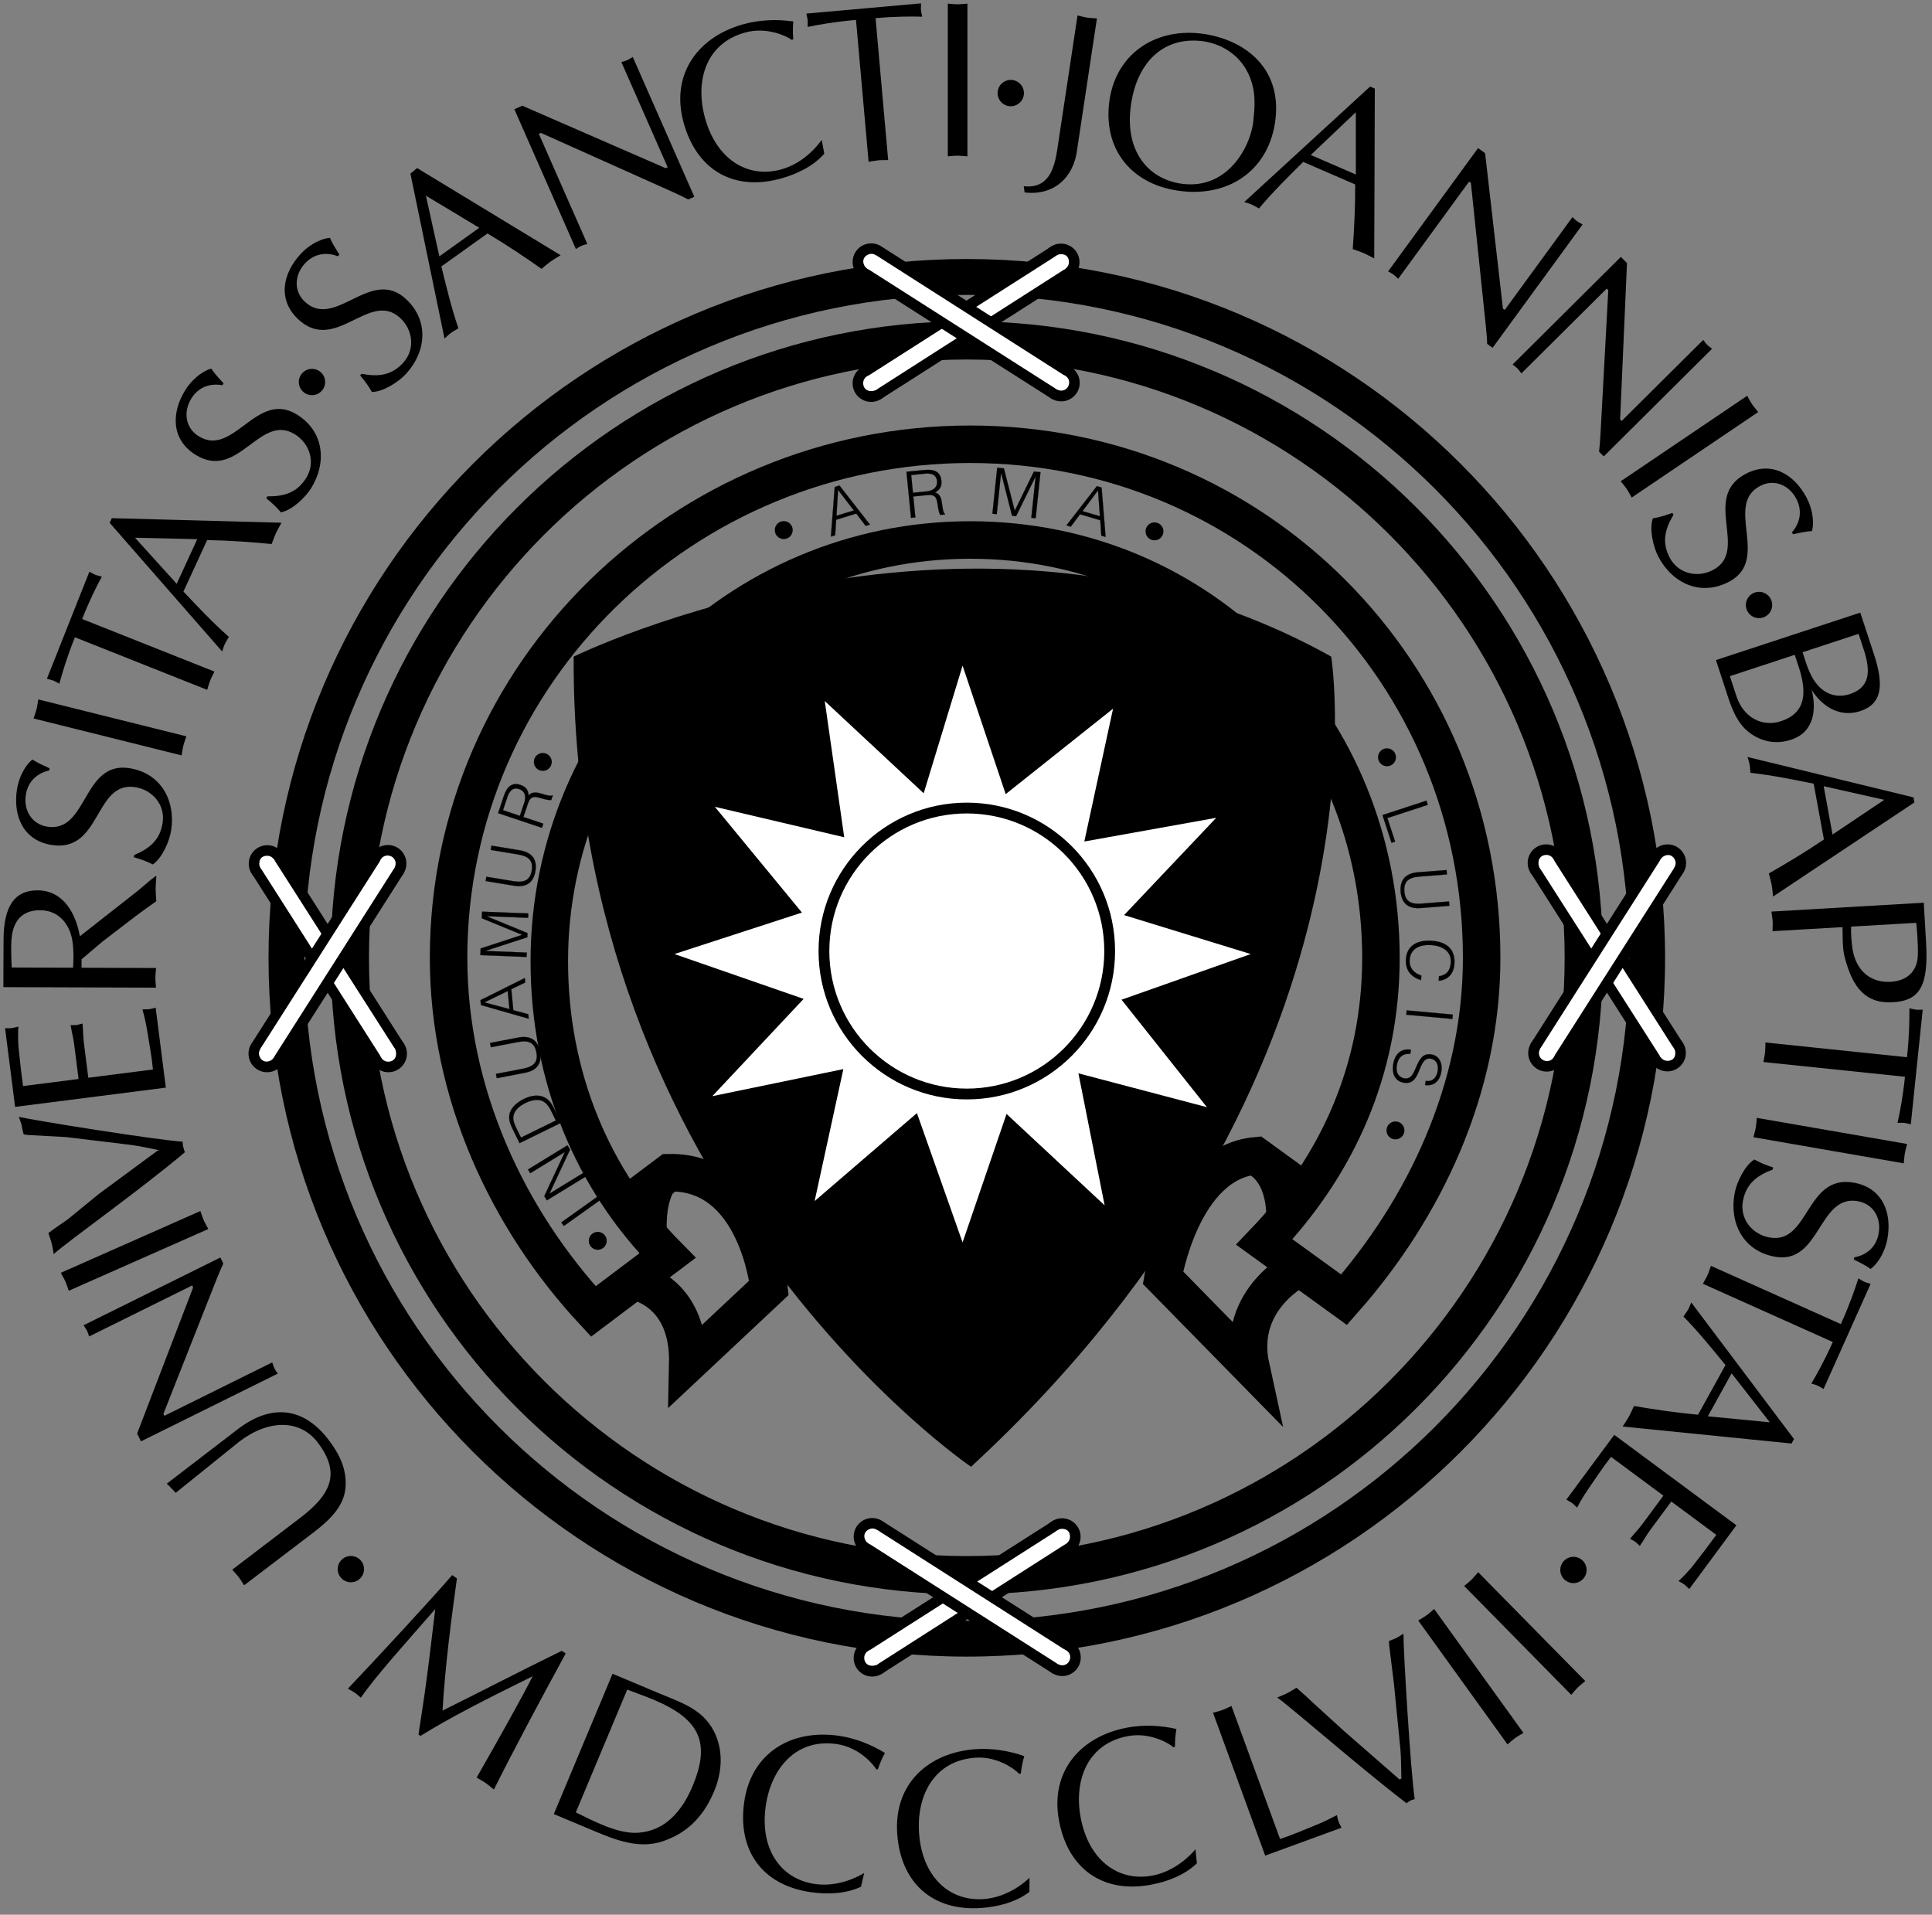
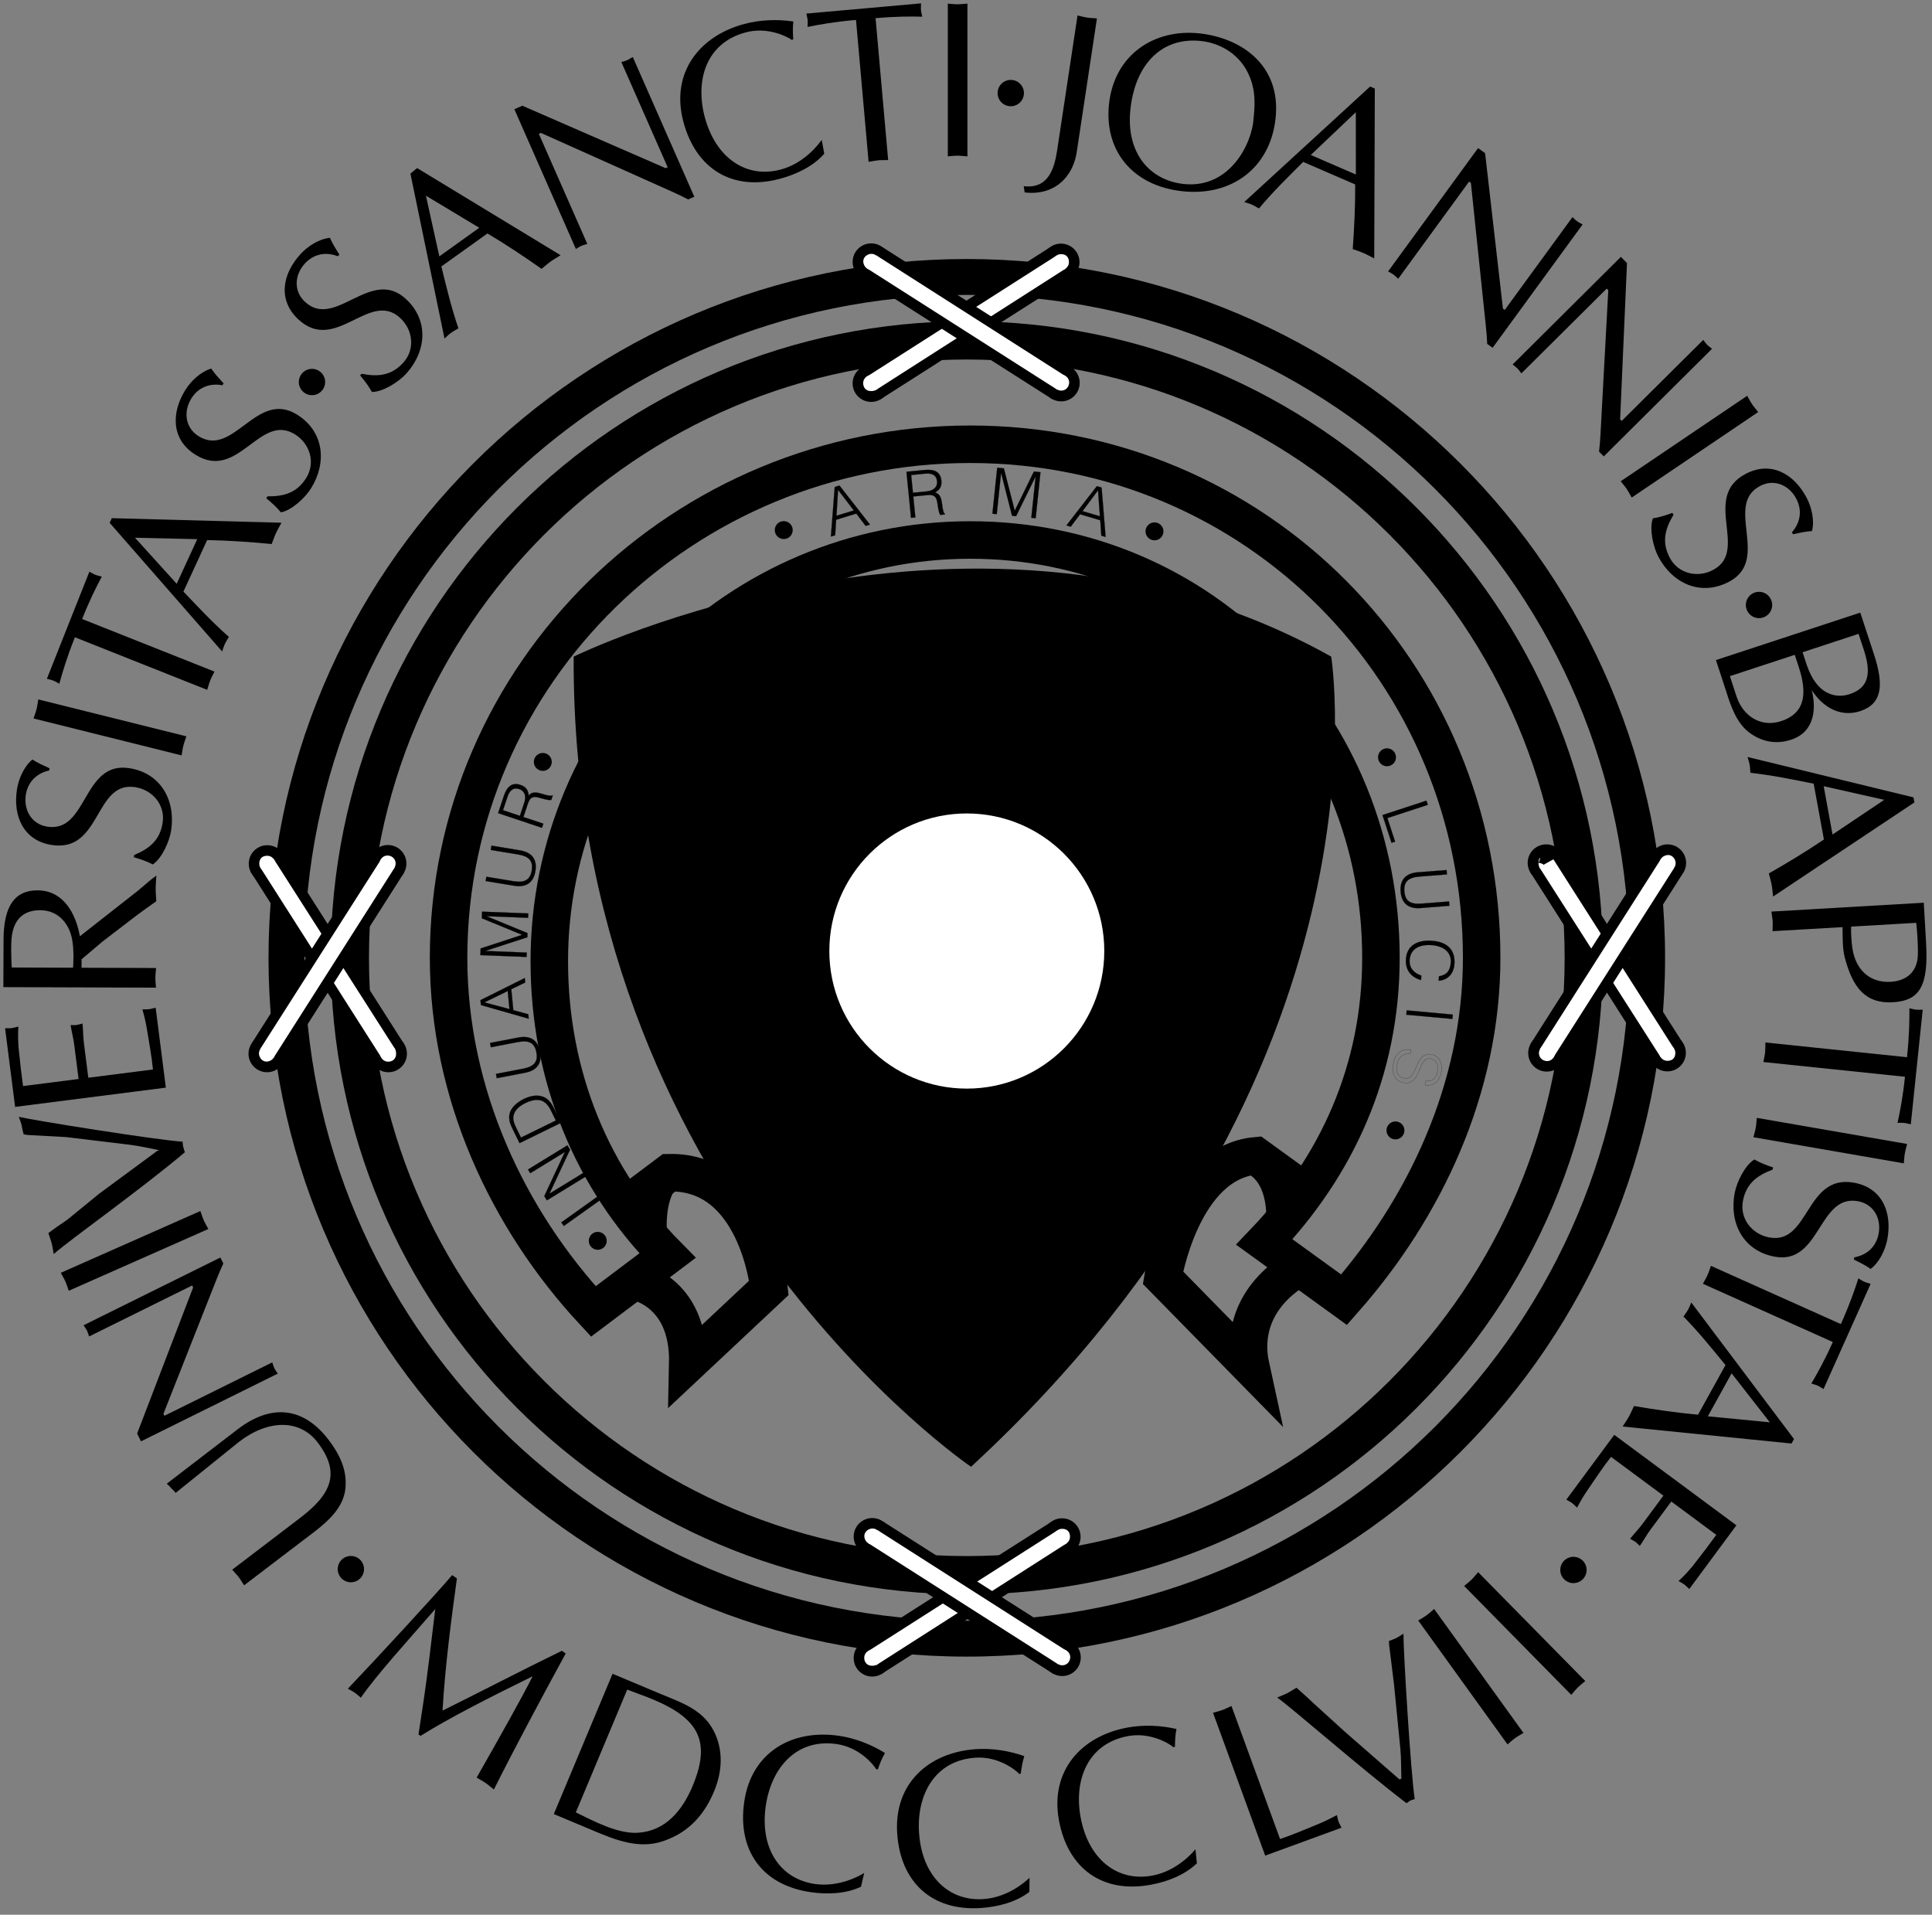
<svg xmlns="http://www.w3.org/2000/svg" xmlns:xlink="http://www.w3.org/1999/xlink" version="1.1" id="Layer_1" width="128.8" height="127.649" viewBox="0 0 128.8 127.649" overflow="visible" enable-background="new 0 0 128.8 127.649" xml:space="preserve">
  <rect x="0" y="0" width="128.8" height="127.649" fill="#808080" stroke="none" />
  <g>
    <defs>
      <rect id="XMLID_1_" width="128.8" height="127.649" />
    </defs>
    <clipPath id="XMLID_3_">
      <use xlink:href="#XMLID_1_" />
    </clipPath>
    <path clip-path="url(#XMLID_3_)" fill="none" stroke="#000000" stroke-width="2.5" d="M86.661,84.499   c0,0-4.283,2.03-3.27,6.656l-5.861-5.979c0,0,1.24-7.672,6.2-8.123l3.269,2.369    M42.246,85.401c0,0,3.72,0.564,3.607,5.527l5.411-5.076   c0,0-0.789-7.784-6.651-7.672l-2.705,2.031" />
    <path clip-path="url(#XMLID_3_)" d="M64.454,108.048c24.389,0,44.161-19.787,44.161-44.194   S88.843,19.66,64.454,19.66S20.293,39.446,20.293,63.854   S40.064,108.048,64.454,108.048z M17.901,63.854   c0-25.729,20.843-46.587,46.552-46.587S111.005,38.125,111.005,63.854   s-20.842,46.587-46.551,46.587S17.901,89.582,17.901,63.854z" />
    <path clip-path="url(#XMLID_3_)" d="M64.454,103.739c22.011,0,39.856-17.857,39.856-39.886   s-17.845-39.886-39.856-39.886c-22.012,0-39.856,17.857-39.856,39.886   S42.442,103.739,64.454,103.739z M22.047,63.854c0-23.438,18.986-42.438,42.407-42.438   s42.407,19.001,42.407,42.438c0,23.438-18.986,42.438-42.407,42.438   S22.047,87.292,22.047,63.854z" />
    <circle clip-path="url(#XMLID_3_)" cx="70.731" cy="17.477" r="1.236" />
    <path clip-path="url(#XMLID_3_)" d="M70.731,17.477" />
    <circle clip-path="url(#XMLID_3_)" cx="58.077" cy="25.558" r="1.236" />
    <path clip-path="url(#XMLID_3_)" d="M58.077,25.558" />
    <polygon clip-path="url(#XMLID_3_)" points="71.464,18.479 58.683,26.629 57.485,24.472    69.999,16.489  " />
    <path clip-path="url(#XMLID_3_)" fill="#FFFFFF" d="M58.077,25.543" />
    <path clip-path="url(#XMLID_3_)" fill="#FFFFFF" d="M70.2,17.474c0-0.294,0.238-0.531,0.531-0.531   c0.381,0,0.531,0.237,0.531,0.531s-0.237,0.531-0.531,0.531   C70.382,18.005,70.2,17.768,70.2,17.474z" />
    <path clip-path="url(#XMLID_3_)" fill="#FFFFFF" d="M70.731,17.477" />
    <polygon clip-path="url(#XMLID_3_)" fill="#FFFFFF" points="57.838,25.078 70.421,17.048 71.041,17.908    58.359,26.022  " />
    <path clip-path="url(#XMLID_3_)" fill="#FFFFFF" d="M57.545,25.541c0-0.294,0.238-0.532,0.531-0.532   c0.268,0,0.531,0.238,0.531,0.532c0,0.354-0.2,0.532-0.531,0.532   C57.727,26.073,57.545,25.835,57.545,25.541z" />
    <path clip-path="url(#XMLID_3_)" fill="#FFFFFF" d="M58.077,25.543" />
    <circle clip-path="url(#XMLID_3_)" cx="70.744" cy="25.522" r="1.236" />
    <path clip-path="url(#XMLID_3_)" d="M70.744,25.522" />
    <circle clip-path="url(#XMLID_3_)" cx="58.078" cy="17.461" r="1.236" />
    <path clip-path="url(#XMLID_3_)" d="M58.078,17.461" />
    <polygon clip-path="url(#XMLID_3_)" points="70.147,26.609 57.364,18.464 58.811,16.465    71.329,24.44  " />
    <path clip-path="url(#XMLID_3_)" fill="#FFFFFF" d="M58.091,17.455" />
    <path clip-path="url(#XMLID_3_)" fill="#FFFFFF" d="M70.526,25.028   c0.266-0.124,0.582-0.009,0.707,0.257c0.113,0.243,0.008,0.583-0.258,0.707   s-0.582,0.009-0.705-0.257C70.122,25.418,70.261,25.152,70.526,25.028z" />
    <path clip-path="url(#XMLID_3_)" fill="#FFFFFF" d="M70.744,25.522" />
    <polygon clip-path="url(#XMLID_3_)" fill="#FFFFFF" points="58.425,17.027 71.011,25.062 70.483,25.98    57.792,17.888  " />
    <path clip-path="url(#XMLID_3_)" fill="#FFFFFF" d="M57.868,16.972   c0.266-0.124,0.582-0.01,0.706,0.257c0.113,0.243,0.009,0.583-0.257,0.707   s-0.582,0.009-0.706-0.258C57.463,17.36,57.602,17.096,57.868,16.972z" />
    <path clip-path="url(#XMLID_3_)" fill="#FFFFFF" d="M58.091,17.455" />
    <circle clip-path="url(#XMLID_3_)" cx="70.802" cy="102.455" r="1.237" />
    <path clip-path="url(#XMLID_3_)" d="M70.802,102.455" />
    <circle clip-path="url(#XMLID_3_)" cx="58.147" cy="110.535" r="1.236" />
    <path clip-path="url(#XMLID_3_)" d="M58.147,110.535" />
    <polygon clip-path="url(#XMLID_3_)" points="71.534,103.456 58.753,111.606 57.556,109.449    70.069,101.468  " />
    <path clip-path="url(#XMLID_3_)" fill="#FFFFFF" d="M58.147,110.521" />
    <path clip-path="url(#XMLID_3_)" fill="#FFFFFF" d="M70.802,102.983c0.294,0,0.531-0.238,0.531-0.532   c0-0.293-0.15-0.531-0.531-0.531c-0.293,0-0.531,0.238-0.531,0.531   C70.271,102.745,70.452,102.983,70.802,102.983z" />
    <path clip-path="url(#XMLID_3_)" fill="#FFFFFF" d="M70.802,102.455" />
    <polygon clip-path="url(#XMLID_3_)" fill="#FFFFFF" points="57.908,110.056 70.491,102.026    71.112,102.887 58.43,111  " />
    <path clip-path="url(#XMLID_3_)" fill="#FFFFFF" d="M58.146,111.051c0.332,0,0.531-0.178,0.531-0.532   c0-0.293-0.263-0.531-0.531-0.531c-0.293,0-0.531,0.238-0.531,0.531   C57.615,110.812,57.797,111.051,58.146,111.051z" />
    <path clip-path="url(#XMLID_3_)" fill="#FFFFFF" d="M58.147,110.521" />
    <circle clip-path="url(#XMLID_3_)" cx="70.815" cy="110.5" r="1.236" />
    <path clip-path="url(#XMLID_3_)" d="M70.815,110.5" />
    <circle clip-path="url(#XMLID_3_)" cx="58.148" cy="102.439" r="1.236" />
    <path clip-path="url(#XMLID_3_)" d="M58.148,102.438" />
    <polygon clip-path="url(#XMLID_3_)" points="70.218,111.588 57.434,103.441 58.882,101.443    71.399,109.418  " />
    <path clip-path="url(#XMLID_3_)" fill="#FFFFFF" d="M58.161,102.433" />
    <path clip-path="url(#XMLID_3_)" fill="#FFFFFF" d="M70.341,110.713   c0.123,0.267,0.439,0.381,0.705,0.257c0.267-0.124,0.371-0.463,0.258-0.706   c-0.125-0.267-0.44-0.382-0.707-0.258C70.331,110.131,70.192,110.396,70.341,110.713   z" />
    <path clip-path="url(#XMLID_3_)" fill="#FFFFFF" d="M70.815,110.5" />
    <polygon clip-path="url(#XMLID_3_)" fill="#FFFFFF" points="58.496,102.005 71.081,110.04    70.555,110.958 57.862,102.865  " />
    <path clip-path="url(#XMLID_3_)" fill="#FFFFFF" d="M57.681,102.656   c0.124,0.266,0.44,0.381,0.706,0.257c0.266-0.124,0.371-0.464,0.257-0.707   c-0.124-0.266-0.44-0.381-0.706-0.257   C57.672,102.073,57.533,102.339,57.681,102.656z" />
    <path clip-path="url(#XMLID_3_)" fill="#FFFFFF" d="M58.161,102.433" />
    <circle clip-path="url(#XMLID_3_)" cx="17.819" cy="57.583" r="1.236" />
    <path clip-path="url(#XMLID_3_)" d="M17.818,57.583" />
    <circle clip-path="url(#XMLID_3_)" cx="25.893" cy="70.246" r="1.236" />
    <path clip-path="url(#XMLID_3_)" d="M25.893,70.246" />
    <polygon clip-path="url(#XMLID_3_)" points="18.819,56.85 26.964,69.64 24.808,70.838    16.832,58.315  " />
    <path clip-path="url(#XMLID_3_)" fill="#FFFFFF" d="M25.879,70.246" />
    <path clip-path="url(#XMLID_3_)" fill="#FFFFFF" d="M18.347,57.582c0-0.294-0.238-0.532-0.531-0.532   s-0.531,0.151-0.531,0.532c0,0.294,0.238,0.531,0.531,0.531S18.347,57.932,18.347,57.582   z" />
    <path clip-path="url(#XMLID_3_)" fill="#FFFFFF" d="M17.818,57.583" />
    <polygon clip-path="url(#XMLID_3_)" fill="#FFFFFF" points="25.414,70.485 17.391,57.893 18.25,57.272    26.358,69.964  " />
    <path clip-path="url(#XMLID_3_)" fill="#FFFFFF" d="M26.408,70.247c0-0.331-0.177-0.531-0.531-0.531   c-0.293,0-0.531,0.263-0.531,0.531c0,0.294,0.238,0.532,0.531,0.532   S26.408,70.597,26.408,70.247z" />
    <path clip-path="url(#XMLID_3_)" fill="#FFFFFF" d="M25.879,70.246" />
    <circle clip-path="url(#XMLID_3_)" cx="25.858" cy="57.57" r="1.236" />
    <path clip-path="url(#XMLID_3_)" d="M25.857,57.569" />
    <circle clip-path="url(#XMLID_3_)" cx="17.803" cy="70.246" r="1.236" />
    <path clip-path="url(#XMLID_3_)" d="M17.803,70.245" />
    <polygon clip-path="url(#XMLID_3_)" points="26.945,58.167 18.805,70.96 16.808,69.512    24.777,56.984  " />
    <path clip-path="url(#XMLID_3_)" fill="#FFFFFF" d="M17.797,70.232" />
    <path clip-path="url(#XMLID_3_)" fill="#FFFFFF" d="M26.07,58.044   c0.266-0.124,0.381-0.44,0.257-0.706c-0.124-0.267-0.463-0.371-0.707-0.258   c-0.266,0.125-0.381,0.441-0.257,0.707C25.488,58.054,25.753,58.192,26.07,58.044z" />
    <path clip-path="url(#XMLID_3_)" fill="#FFFFFF" d="M25.857,57.569" />
    <polygon clip-path="url(#XMLID_3_)" fill="#FFFFFF" points="17.369,69.897 25.398,57.303 26.316,57.83    18.229,70.531  " />
    <path clip-path="url(#XMLID_3_)" fill="#FFFFFF" d="M18.02,70.713   c0.266-0.124,0.381-0.44,0.257-0.707c-0.124-0.266-0.463-0.37-0.706-0.257   c-0.266,0.124-0.381,0.44-0.257,0.707C17.438,70.722,17.703,70.861,18.02,70.713z" />
    <path clip-path="url(#XMLID_3_)" fill="#FFFFFF" d="M17.797,70.232" />
    <circle clip-path="url(#XMLID_3_)" cx="111.155" cy="70.19" r="1.236" />
    <path clip-path="url(#XMLID_3_)" d="M111.155,70.19" />
    <circle clip-path="url(#XMLID_3_)" cx="103.081" cy="57.527" r="1.236" />
    <path clip-path="url(#XMLID_3_)" d="M103.081,57.527" />
    <polygon clip-path="url(#XMLID_3_)" points="110.155,70.924 102.01,58.134 104.166,56.935    112.142,69.457  " />
    <path clip-path="url(#XMLID_3_)" fill="#FFFFFF" d="M103.095,57.527" />
    <path clip-path="url(#XMLID_3_)" fill="#FFFFFF" d="M110.627,70.191c0,0.293,0.237,0.531,0.531,0.531   s0.531-0.15,0.531-0.531c0-0.294-0.237-0.532-0.531-0.532   S110.627,69.841,110.627,70.191z" />
    <path clip-path="url(#XMLID_3_)" fill="#FFFFFF" d="M111.155,70.19" />
    <polygon clip-path="url(#XMLID_3_)" fill="#FFFFFF" points="103.56,57.287 111.583,69.88    110.724,70.501 102.616,57.809  " />
-     <path clip-path="url(#XMLID_3_)" fill="#FFFFFF" d="M102.565,57.526c0,0.331,0.178,0.531,0.531,0.531   c0.294,0,0.531-0.264,0.531-0.531c0-0.294-0.237-0.532-0.531-0.532   C102.804,56.994,102.565,57.176,102.565,57.526z" />
+     <path clip-path="url(#XMLID_3_)" fill="#FFFFFF" d="M102.565,57.526c0,0.331,0.178,0.531,0.531,0.531   c0-0.294-0.237-0.532-0.531-0.532   C102.804,56.994,102.565,57.176,102.565,57.526z" />
    <path clip-path="url(#XMLID_3_)" fill="#FFFFFF" d="M103.095,57.527" />
    <circle clip-path="url(#XMLID_3_)" cx="103.116" cy="70.204" r="1.236" />
    <path clip-path="url(#XMLID_3_)" d="M103.116,70.204" />
    <circle clip-path="url(#XMLID_3_)" cx="111.171" cy="57.528" r="1.236" />
    <path clip-path="url(#XMLID_3_)" d="M111.171,57.527" />
    <polygon clip-path="url(#XMLID_3_)" points="102.029,69.606 110.169,56.812 112.166,58.262    104.197,70.788  " />
    <path clip-path="url(#XMLID_3_)" fill="#FFFFFF" d="M111.177,57.54" />
    <path clip-path="url(#XMLID_3_)" fill="#FFFFFF" d="M102.903,69.729   c-0.266,0.124-0.381,0.44-0.257,0.707c0.124,0.266,0.463,0.37,0.706,0.257   c0.266-0.124,0.381-0.44,0.257-0.706   C103.485,69.72,103.22,69.581,102.903,69.729z" />
    <path clip-path="url(#XMLID_3_)" fill="#FFFFFF" d="M103.116,70.204" />
    <polygon clip-path="url(#XMLID_3_)" fill="#FFFFFF" points="111.604,57.875 103.575,70.47 102.657,69.943    110.745,57.241  " />
    <path clip-path="url(#XMLID_3_)" fill="#FFFFFF" d="M110.954,57.061   c-0.266,0.124-0.381,0.44-0.257,0.706c0.124,0.267,0.463,0.371,0.706,0.257   c0.266-0.124,0.381-0.44,0.257-0.706   C111.536,57.051,111.271,56.912,110.954,57.061z" />
    <path clip-path="url(#XMLID_3_)" fill="#FFFFFF" d="M111.177,57.54" />
    <path clip-path="url(#XMLID_3_)" fill="none" stroke="#000000" d="M64.454,63.854" />
    <path clip-path="url(#XMLID_3_)" fill="none" stroke="#000000" stroke-width="0.808" d="M64.679,64.079" />
    <path clip-path="url(#XMLID_3_)" fill="none" stroke="#000000" d="M64.679,64.079" />
    <path clip-path="url(#XMLID_3_)" fill="none" stroke="#000000" stroke-width="2.5" d="M44.5,83.708   c-5.011-5.072-7.88-11.933-7.88-19.629c0-15.508,12.562-28.08,28.059-28.08   s27.383,12.347,27.383,27.854c0,7.524-2.958,13.906-7.773,18.948l5.314,3.849   c5.358-6.075,9.174-14.056,9.174-22.797c0-19.032-15.08-34.236-34.098-34.236   S29.905,44.821,29.905,63.854c0,9.058,3.942,17.426,9.652,23.576L44.5,83.708z" />
    <path clip-path="url(#XMLID_3_)" fill="none" stroke="#000000" d="M64.679,64.079" />
    <path clip-path="url(#XMLID_3_)" d="M44.613,83.597c0,0-2.875-2.765-2.818-3.159l2.762-2.087   l1.522,0.169C46.079,78.52,43.824,78.688,44.613,83.597z" />
    <path clip-path="url(#XMLID_3_)" d="M86.831,79.479c0,0-1.759,2.641-2.543,3.323   c0,0,1.076-5.354-2.756-4.79l2.198-0.959L86.831,79.479z" />
    <path clip-path="url(#XMLID_3_)" d="M38.244,43.774c0,0,26.886-13.201,50.503,0   c0,0,4.453,27.751-24.012,54.011C64.735,97.785,38.075,79.676,38.244,43.774z" />
-     <polygon clip-path="url(#XMLID_3_)" fill="#FFFFFF" points="64.172,44.377 67.046,52.941 74.204,47.244    72.288,56.1 81.081,54.521 74.938,61.007 83.382,63.603 74.769,66.648    80.461,73.812 71.894,71.556 73.642,80.355 67.103,74.263 64.172,82.827    61.128,74.207 54.308,80.073 56.224,71.273 47.488,73.078 53.575,66.592    44.961,63.603 53.462,60.838 47.657,53.787 56.281,55.817 54.984,46.736    61.579,52.885  " />
    <ellipse clip-path="url(#XMLID_3_)" cx="64.454" cy="63.402" rx="9.884" ry="9.892" />
    <path clip-path="url(#XMLID_3_)" d="M64.454,63.402" />
    <path clip-path="url(#XMLID_3_)" fill="#FFFFFF" d="M64.454,63.854" />
    <path clip-path="url(#XMLID_3_)" d="M20.012,101.191c2.083-1.587,2.709-3,1.168-5.025   c-1.178-1.548-3.263-1.556-5.225-0.06l-4.245,3.421   c-0.069-0.116-0.296-0.297-0.386-0.415c-0.082-0.107-0.105-0.089-0.207-0.198   l4.742-3.64c2.343-1.786,4.459-1.371,6.046,0.714   c0.892,1.172,1.215,2.161,1.127,3.201c-0.106,1.261-1.088,2.158-2.025,2.892   l-4.734,3.607c-0.114-0.175-0.226-0.371-0.361-0.548   c-0.126-0.166-0.276-0.314-0.432-0.494L20.012,101.191z" />
    <path clip-path="url(#XMLID_3_)" d="M14.691,83.835l0.198,0.399   c-0.114,0.239-0.302,0.665-0.47,1.097l-3.523,8.92l0.066,0.134l7.187-3.559   c0.053,0.141,0.085,0.273,0.145,0.394c0.066,0.134,0.152,0.24,0.225,0.354   l-9.12,4.516l-0.257-0.521l3.733-9.737l-0.066-0.134L5.941,89.097   c-0.046-0.126-0.079-0.26-0.145-0.393c-0.06-0.12-0.146-0.228-0.225-0.354   L14.691,83.835z" />
    <path clip-path="url(#XMLID_3_)" d="M4.583,86.051c-0.07-0.196-0.133-0.413-0.224-0.617   c-0.084-0.19-0.196-0.369-0.306-0.581l9.306-4.118   c0.083,0.225,0.14,0.427,0.224,0.617c0.09,0.204,0.208,0.396,0.306,0.581   L4.583,86.051z" />
    <path clip-path="url(#XMLID_3_)" d="M4.406,75.805l-2.571-0.14L1.578,75.623   c-0.086-0.29-0.102-0.471-0.149-0.658c-0.041-0.158-0.113-0.324-0.175-0.508   c0.997,0.237,9.188,1.545,10.921,1.656c0.011,0.104,0.008,0.213,0.03,0.3   c0.026,0.101,0.08,0.308,0.12,0.404C9.356,79.325,4.645,82.656,3.581,83.604   c-0.041-0.221-0.074-0.473-0.133-0.704c-0.059-0.23-0.143-0.439-0.223-0.695   c0.399-0.302,0.831-0.596,1.262-0.891l2.108-1.722l3.917-2.888l0.136-0.018   c-0.661-0.123-1.3-0.283-1.95-0.363L4.406,75.805z" />
    <path clip-path="url(#XMLID_3_)" d="M5.239,71.933l-0.292-2.289   c-0.057-0.443-0.17-0.864-0.241-1.305c0.12-0.001,0.256,0.012,0.389-0.005   c0.118-0.016,0.247-0.062,0.407-0.097c0.042,0.444,0.038,0.88,0.094,1.323   l0.292,2.289l4.309-0.55c-0.085-0.905-0.257-1.783-0.399-2.666   c-0.073-0.455-0.174-0.893-0.306-1.342c0.164-0.006,0.301,0.007,0.448-0.012   s0.292-0.067,0.437-0.101l0.68,5.331L1.007,73.793l-0.668-5.242   c0.165-0.006,0.301,0.007,0.448-0.012c0.148-0.02,0.292-0.067,0.438-0.102   c-0.032,0.454-0.02,0.903,0.007,1.35l0.159,1.48l0.145,1.138L5.239,71.933z" />
    <path clip-path="url(#XMLID_3_)" d="M0.225,65.809l0.011-3.155   c0.008-2.293,0.77-3.303,2.272-3.298c1.726,0.006,2.553,1.558,2.816,3.062   l3.893-3.054l0.835-0.712l0.373-0.281c-0.016,0.312-0.046,0.581-0.047,0.863   c-0.001,0.283,0.028,0.581,0.042,0.849c-0.462,0.326-0.88,0.622-1.297,0.934   L6.84,62.765l-1.402,1.187l-0.002,0.565l4.969,0.017   c-0.016,0.238-0.046,0.446-0.047,0.655c-0.001,0.223,0.028,0.446,0.042,0.655   L0.225,65.809z M4.871,64.515c0.015-0.208,0.078-1.161-0.068-1.921   c-0.22-1.087-0.96-1.908-2.121-1.912C1.656,60.678,0.985,61.196,0.802,62.312   c-0.091,0.551-0.05,1.563-0.022,2.188L4.871,64.515z" />
    <path clip-path="url(#XMLID_3_)" d="M8.945,57c1.03-0.428,1.72-0.999,1.897-2.146   c0.184-1.192-0.67-2.197-1.831-2.377c-2.735-0.423-2.239,4.369-5.562,3.855   c-1.896-0.293-2.591-1.937-2.319-3.702c0.109-0.706,0.461-1.525,1.03-1.995   c0.355,0.235,0.75,0.402,1.144,0.584l-0.022,0.146   c-0.842,0.187-1.427,0.759-1.561,1.627c-0.157,1.016,0.39,1.958,1.434,2.12   c2.705,0.417,2.332-4.385,5.463-3.901c2.103,0.324,3.1,2.15,2.792,4.151   c-0.111,0.722-0.602,1.851-1.223,2.267c-0.403-0.213-0.833-0.354-1.265-0.481   L8.945,57z" />
    <path clip-path="url(#XMLID_3_)" d="M2.236,47.898c0.064-0.198,0.147-0.407,0.201-0.624   c0.051-0.202,0.072-0.412,0.115-0.646l9.873,2.461   c-0.072,0.228-0.151,0.423-0.202,0.625c-0.054,0.217-0.079,0.44-0.115,0.646   L2.236,47.898z" />
    <path clip-path="url(#XMLID_3_)" d="M14.297,44.772c-0.102,0.216-0.206,0.399-0.283,0.593   c-0.083,0.207-0.137,0.426-0.2,0.625l-8.821-3.505   c-0.555,1.396-0.807,2.273-1.037,3.096c-0.133-0.069-0.26-0.151-0.398-0.207   c-0.138-0.055-0.274-0.076-0.432-0.123l2.833-7.139   c0.146,0.074,0.26,0.151,0.398,0.206c0.139,0.055,0.288,0.082,0.432,0.123   c-0.358,0.659-0.825,1.595-1.313,2.826L14.297,44.772z" />
    <path clip-path="url(#XMLID_3_)" d="M9,35.849l2.779,3.07l1.371-2.975L9,35.849z M18.766,34.849   c-0.132,0.25-0.258,0.454-0.364,0.684c-0.119,0.257-0.197,0.5-0.29,0.735   c-1.302-0.125-2.823-0.237-4.301-0.264L12.228,39.438   c0.971,1.021,1.935,2.057,3.03,3.021c-0.101,0.184-0.196,0.319-0.271,0.481   c-0.081,0.176-0.123,0.337-0.177,0.492l-7.499-8.576l0.144-0.311L18.766,34.849z" />
    <path clip-path="url(#XMLID_3_)" d="M17.83,33.091c1.115,0.01,1.974-0.245,2.586-1.231   c0.636-1.023,0.245-2.284-0.753-2.904c-2.35-1.462-3.772,3.14-6.627,1.363   c-1.629-1.014-1.625-2.799-0.682-4.316c0.377-0.606,1.022-1.222,1.729-1.431   c0.234,0.356,0.533,0.665,0.824,0.986l-0.079,0.126   c-0.847-0.158-1.61,0.139-2.073,0.885c-0.542,0.872-0.408,1.954,0.489,2.513   c2.325,1.445,3.864-3.118,6.555-1.444c1.807,1.124,2.008,3.195,0.94,4.915   c-0.385,0.619-1.278,1.466-2.013,1.604c-0.288-0.354-0.627-0.653-0.975-0.939   L17.83,33.091z" />
    <path clip-path="url(#XMLID_3_)" d="M24.108,24.918c1.094,0.216,1.985,0.124,2.769-0.732   c0.814-0.889,0.662-2.199-0.204-2.994c-2.04-1.87-4.287,2.39-6.765,0.117   c-1.415-1.298-1.081-3.051,0.125-4.368c0.482-0.526,1.229-1.013,1.963-1.087   c0.165,0.394,0.401,0.752,0.628,1.121l-0.101,0.11   c-0.803-0.313-1.607-0.162-2.2,0.485c-0.693,0.758-0.762,1.846,0.017,2.56   c2.018,1.851,4.372-2.351,6.708-0.209c1.568,1.438,1.385,3.512,0.019,5.005   c-0.493,0.537-1.527,1.204-2.274,1.205c-0.217-0.401-0.496-0.758-0.785-1.104   L24.108,24.918z" />
    <path clip-path="url(#XMLID_3_)" d="M28.394,13.046l0.896,4.044l2.662-1.905L28.394,13.046z    M37.374,17.015c-0.239,0.152-0.45,0.267-0.655,0.413   c-0.23,0.165-0.418,0.336-0.615,0.496c-1.069-0.754-2.335-1.605-3.607-2.36   l-3.073,2.199c0.338,1.368,0.664,2.746,1.138,4.127   c-0.178,0.108-0.328,0.18-0.474,0.284c-0.157,0.112-0.273,0.231-0.454,0.396   l-2.273-10.997l0.448-0.368L37.374,17.015z" />
    <path clip-path="url(#XMLID_3_)" d="M46.288,13.118l-0.408,0.18   c-0.234-0.124-0.65-0.331-1.074-0.519l-8.748-3.919l-0.136,0.061l3.233,7.343   c-0.142,0.047-0.277,0.073-0.399,0.127c-0.136,0.061-0.247,0.142-0.363,0.209   L34.29,7.281l0.531-0.233l9.555,4.164l0.136-0.06l-3.089-7.017   c0.128-0.04,0.263-0.066,0.399-0.127c0.123-0.054,0.233-0.135,0.363-0.209   L46.288,13.118z" />
    <path clip-path="url(#XMLID_3_)" d="M54.951,10.249c-0.744,0.847-1.865,1.377-2.957,1.67   c-3.162,0.846-5.593-0.646-6.434-3.796c-0.864-3.236,1.03-5.715,4.062-6.526   c1.049-0.28,2.192-0.324,3.267-0.165c-0.048,0.398-0.034,0.795-0.006,1.188   l-0.097,0.041c-0.27-0.205-1.595-0.898-3.075-0.502   c-2.644,0.707-3.379,3.199-2.727,5.645c0.738,2.762,2.791,4.107,5.062,3.5   c1.552-0.415,2.513-1.658,2.735-1.979L54.951,10.249z" />
    <path clip-path="url(#XMLID_3_)" d="M59.211,10.672c-0.238,0.007-0.448-0.005-0.656,0.014   c-0.222,0.021-0.442,0.069-0.648,0.103L57.066,1.328   c-1.497,0.133-2.393,0.303-3.229,0.467c0.001-0.149,0.018-0.301,0.005-0.448   c-0.013-0.148-0.055-0.279-0.084-0.441l7.646-0.682   c-0,0.165-0.018,0.301-0.005,0.449s0.056,0.294,0.084,0.44   c-0.749-0.022-1.794-0.019-3.112,0.099L59.211,10.672z" />
    <path clip-path="url(#XMLID_3_)" d="M63.187,0.241c0.208,0.015,0.431,0.045,0.654,0.045   c0.208,0,0.417-0.03,0.654-0.045v10.183c-0.238-0.015-0.446-0.045-0.654-0.045   c-0.223,0-0.446,0.03-0.654,0.045V0.241z" />
    <path clip-path="url(#XMLID_3_)" d="M71.808,9.971c-0.223,1.878-1.564,3.09-3.5,2.857   l-0.059-0.415c1.643,0.188,2.04-1.152,2.236-2.447L71.835,1.031   c0.203,0.046,0.42,0.108,0.641,0.142c0.205,0.031,0.416,0.033,0.653,0.054   L71.808,9.971z" />
    <path clip-path="url(#XMLID_3_)" d="M73.938,6.897C74.302,3.658,76.94,1.887,80,2.23   c2.779,0.312,5.434,2.139,5.035,5.689c-0.37,3.299-2.948,5.196-6.245,4.826   C75.523,12.379,73.583,10.063,73.938,6.897z M83.007,4.517   c-0.635-1.016-1.73-1.648-2.914-1.781c-2.602-0.292-4.389,1.5-4.727,4.503   c-0.336,3.003,1.32,4.777,3.523,5.024c3.119,0.351,4.604-2.748,4.684-4.387   C83.711,6.647,83.665,5.594,83.007,4.517z" />
    <path clip-path="url(#XMLID_3_)" d="M90.388,7.48l-3.002,2.853l3.004,1.302L90.388,7.48z    M91.615,17.229c-0.253-0.126-0.46-0.248-0.692-0.349   c-0.259-0.113-0.503-0.187-0.74-0.273c0.094-1.305,0.171-2.829,0.163-4.31   l-3.467-1.503c-0.999,0.995-2.011,1.983-2.948,3.103   c-0.186-0.097-0.324-0.189-0.487-0.261c-0.177-0.076-0.339-0.114-0.495-0.166   l8.393-7.701l0.313,0.136L91.615,17.229z" />
    <path clip-path="url(#XMLID_3_)" d="M99.506,23.188l-0.36-0.264   c-0.01-0.265-0.039-0.729-0.09-1.189l-0.996-9.54l-0.121-0.088l-4.728,6.48   c-0.111-0.1-0.202-0.203-0.31-0.282c-0.121-0.087-0.246-0.143-0.363-0.209   l6-8.224l0.469,0.342l1.189,10.362l0.119,0.088l4.518-6.192   c0.1,0.092,0.19,0.194,0.311,0.282c0.108,0.079,0.234,0.134,0.363,0.21   L99.506,23.188z" />
    <path clip-path="url(#XMLID_3_)" d="M106.917,30.427l-0.314-0.316   c0.031-0.264,0.076-0.727,0.098-1.189l0.518-9.577l-0.104-0.105l-5.689,5.653   c-0.095-0.116-0.167-0.232-0.262-0.327c-0.104-0.105-0.22-0.18-0.325-0.265   L108.058,17.125l0.408,0.412l-0.457,10.42l0.104,0.105l5.437-5.402   c0.084,0.105,0.156,0.222,0.262,0.327c0.094,0.096,0.209,0.17,0.324,0.265   L106.917,30.427z" />
    <path clip-path="url(#XMLID_3_)" d="M116.479,26.385c0.104,0.181,0.204,0.383,0.329,0.567   c0.117,0.173,0.258,0.329,0.404,0.519l-8.432,5.699   c-0.121-0.206-0.213-0.396-0.33-0.567c-0.125-0.186-0.274-0.354-0.403-0.519   L116.479,26.385z" />
    <path clip-path="url(#XMLID_3_)" d="M111.563,34.324c-0.572,0.957-0.788,1.827-0.248,2.855   c0.56,1.067,1.844,1.368,2.884,0.821c2.449-1.288-0.796-4.846,2.181-6.41   c1.699-0.893,3.234,0.016,4.064,1.598c0.332,0.632,0.535,1.5,0.357,2.217   c-0.426,0.021-0.844,0.123-1.268,0.212l-0.068-0.132   c0.565-0.651,0.695-1.459,0.287-2.237c-0.477-0.909-1.477-1.342-2.412-0.851   c-2.423,1.274,0.73,4.913-2.074,6.388c-1.884,0.99-3.771,0.115-4.712-1.677   c-0.339-0.646-0.616-1.846-0.363-2.55c0.451-0.069,0.881-0.211,1.304-0.366   L111.563,34.324z" />
    <path clip-path="url(#XMLID_3_)" d="M115.326,45.077l0.44,1.344   c0.455,1.387,1.686,2.079,2.971,1.656c1.668-0.549,1.735-1.918,1.174-3.629   l-0.261-0.793L115.326,45.077z M120.173,43.483c0.266,0.807,0.469,1.617,1.072,2.265   c0.553,0.586,1.305,0.777,2.068,0.527c1.342-0.441,1.422-1.486,0.935-2.972   l-0.344-1.047L120.173,43.483z M124.019,40.841l0.91,2.771   c0.683,2.079,0.541,3.317-0.915,3.796c-1.328,0.437-2.515-0.271-3.235-1.412   c0.292,1.126,0.271,2.778-1.369,3.317c-1.003,0.33-1.971,0.146-2.806-0.488   c-0.854-0.644-1.239-1.817-1.545-2.798l-0.664-2.022L124.019,40.841z" />
    <path clip-path="url(#XMLID_3_)" d="M125.616,53.322l-4.037-0.909l0.59,3.222L125.616,53.322z    M118.207,59.767c-0.036-0.281-0.05-0.521-0.096-0.77   c-0.051-0.278-0.126-0.521-0.187-0.769c1.137-0.647,2.445-1.432,3.67-2.262   l-0.682-3.72c-1.381-0.276-2.766-0.567-4.217-0.725   c-0.022-0.208-0.022-0.374-0.055-0.55c-0.035-0.19-0.094-0.346-0.138-0.505   l11.064,2.692l0.062,0.337L118.207,59.767z" />
    <path clip-path="url(#XMLID_3_)" d="M123.411,61.774c-0.022,0.374,0.012,0.969,0.086,1.472   c0.234,1.478,1.221,2.285,2.543,2.208c1.01-0.059,1.781-0.61,1.817-1.791   c0.022-0.643-0.054-1.696-0.109-2.141L123.411,61.774z M118.169,62.079   c0.002-0.238,0.02-0.448,0.008-0.656c-0.014-0.223-0.057-0.444-0.083-0.651   l10.157-0.591l0.154,2.66c0.168,2.884-0.415,3.872-2.213,3.977   c-1.797,0.104-2.676-0.933-3.213-3.005c-0.174-0.66-0.125-1.633-0.146-2.004   L118.169,62.079z" />
    <path clip-path="url(#XMLID_3_)" d="M117.56,70.802c0.039-0.236,0.091-0.44,0.112-0.647   c0.022-0.222,0.017-0.447,0.023-0.656l9.439,0.982   c0.155-1.496,0.161-2.408,0.159-3.262c0.146,0.03,0.291,0.075,0.439,0.091   s0.284,0,0.449,0.002l-0.794,7.641c-0.161-0.032-0.292-0.075-0.439-0.091   s-0.299-0.001-0.448-0.002c0.166-0.731,0.361-1.759,0.498-3.076L117.56,70.802z" />
    <path clip-path="url(#XMLID_3_)" d="M127.143,76.265c-0.05,0.203-0.118,0.418-0.155,0.638   c-0.036,0.205-0.043,0.416-0.068,0.653l-10.025-1.741   c0.056-0.232,0.121-0.433,0.156-0.638c0.038-0.221,0.047-0.445,0.068-0.653   L127.143,76.265z" />
    <path clip-path="url(#XMLID_3_)" d="M118.175,77.975c-1.045,0.389-1.756,0.934-1.977,2.073   c-0.23,1.184,0.584,2.221,1.738,2.445c2.716,0.527,2.405-4.279,5.705-3.639   c1.885,0.365,2.516,2.034,2.176,3.788c-0.137,0.701-0.52,1.507-1.106,1.954   c-0.346-0.249-0.735-0.431-1.121-0.627l0.028-0.146   c0.848-0.154,1.455-0.703,1.622-1.565c0.195-1.009-0.315-1.972-1.353-2.173   c-2.687-0.521-2.498,4.291-5.608,3.688c-2.089-0.405-3.015-2.269-2.63-4.256   c0.139-0.716,0.672-1.826,1.309-2.218c0.395,0.229,0.818,0.387,1.246,0.53   L118.175,77.975z" />
    <path clip-path="url(#XMLID_3_)" d="M113.526,85.585c0.111-0.211,0.224-0.389,0.309-0.579   c0.092-0.204,0.156-0.42,0.227-0.616l8.662,3.883   c0.614-1.372,0.903-2.237,1.169-3.049c0.13,0.075,0.253,0.163,0.389,0.224   s0.271,0.089,0.426,0.142l-3.138,7.011c-0.144-0.08-0.254-0.162-0.389-0.224   c-0.137-0.061-0.284-0.094-0.426-0.142c0.385-0.643,0.893-1.558,1.434-2.767   L113.526,85.585z" />
    <path clip-path="url(#XMLID_3_)" d="M117.987,94.82l-2.546-3.265l-1.585,2.865L117.987,94.82z    M108.175,95.102c0.15-0.24,0.291-0.435,0.414-0.655   c0.137-0.248,0.233-0.483,0.343-0.713c1.289,0.222,2.798,0.444,4.271,0.58   l1.83-3.309c-0.894-1.09-1.779-2.193-2.801-3.236   c0.113-0.175,0.219-0.304,0.306-0.46c0.094-0.169,0.146-0.327,0.213-0.478   l6.849,9.104l-0.165,0.3L108.175,95.102z" />
    <path clip-path="url(#XMLID_3_)" d="M111.419,100.101l-1.372,1.855   c-0.266,0.358-0.474,0.741-0.728,1.108c-0.087-0.082-0.177-0.187-0.285-0.266   c-0.096-0.071-0.221-0.127-0.361-0.212c0.277-0.351,0.582-0.662,0.848-1.021   l1.372-1.855L107.401,97.125c-0.564,0.713-1.047,1.466-1.555,2.201   c-0.262,0.38-0.492,0.766-0.706,1.181c-0.123-0.109-0.213-0.213-0.333-0.301   c-0.119-0.089-0.256-0.153-0.385-0.23l3.195-4.319l8.143,6.03l-3.142,4.248   c-0.122-0.109-0.213-0.213-0.332-0.301c-0.12-0.089-0.257-0.153-0.386-0.23   c0.338-0.306,0.639-0.638,0.928-0.979l0.909-1.179l0.682-0.922L111.419,100.101z" />
    <circle clip-path="url(#XMLID_3_)" cx="67.384" cy="6.205" r="0.878" />
    <path clip-path="url(#XMLID_3_)" d="M67.384,6.205" />
    <circle clip-path="url(#XMLID_3_)" cx="20.799" cy="25.468" r="0.877" />
    <path clip-path="url(#XMLID_3_)" d="M20.799,25.468" />
    <circle clip-path="url(#XMLID_3_)" cx="23.392" cy="104.608" r="0.877" />
    <path clip-path="url(#XMLID_3_)" d="M23.392,104.608" />
    <circle clip-path="url(#XMLID_3_)" cx="104.896" cy="104.665" r="0.877" />
    <path clip-path="url(#XMLID_3_)" d="M104.896,104.664" />
    <ellipse clip-path="url(#XMLID_3_)" fill="#FFFFFF" cx="64.454" cy="63.402" rx="9.165" ry="9.172" />
    <path clip-path="url(#XMLID_3_)" fill="#FFFFFF" d="M64.454,63.402" />
    <circle clip-path="url(#XMLID_3_)" cx="117.268" cy="40.332" r="0.877" />
    <path clip-path="url(#XMLID_3_)" d="M117.268,40.332" />
    <path clip-path="url(#XMLID_3_)" d="M37.712,110.233c-1.768,3.248-3.503,6.5-4.786,9.069   c-0.212-0.165-0.367-0.308-0.55-0.435c-0.196-0.135-0.409-0.246-0.601-0.36   c1.49-2.607,3.069-5.424,3.734-6.756c-3.169,1.557-5.575,2.791-7.475,3.975   l-0.135-0.093l0.281-1.85c0.331-2.159,0.572-4.345,0.837-6.513   c-1.917,2.204-3.92,4.402-4.959,5.91c-0.151-0.122-0.269-0.239-0.403-0.333   c-0.16-0.109-0.311-0.178-0.466-0.267c1.678-1.754,5.944-6.37,6.954-7.573   l0.318,0.22c-0.363,2.626-0.776,5.741-0.96,8.815   c2.608-1.293,5.205-2.647,7.954-3.988L37.712,110.233z" />
    <path clip-path="url(#XMLID_3_)" d="M40.837,111.585l3.115,1.307   c1.427,0.599,2.871,1.042,3.621,2.487c0.673,1.283,0.577,2.744,0.031,4.049   c-0.799,1.909-2.017,2.852-3.426,3.326c-1.592,0.527-3.126-0.084-4.581-0.694   L36.921,120.938L40.837,111.585z M38.388,120.826   c1.179,0.575,2.812,1.453,4.159,1.356c1.792-0.12,2.925-1.438,3.626-3.113   c1.219-2.911,0.468-4.469-2.606-5.758c-0.562-0.236-1.156-0.437-1.752-0.67   L38.388,120.826z" />
    <path clip-path="url(#XMLID_3_)" d="M57.4,125.781c-1.018,0.482-2.258,0.525-3.376,0.36   c-3.239-0.477-4.88-2.811-4.406-6.037c0.488-3.314,3.209-4.84,6.315-4.383   c1.074,0.158,2.142,0.572,3.065,1.145c-0.201,0.347-0.346,0.717-0.476,1.089   l-0.105-0.001c-0.167-0.295-1.109-1.457-2.625-1.681   c-2.708-0.399-4.371,1.599-4.739,4.103c-0.416,2.829,0.937,4.879,3.263,5.222   c1.59,0.234,2.965-0.526,3.296-0.733L57.4,125.781z" />
    <path clip-path="url(#XMLID_3_)" d="M68.626,126.126c-0.892,0.688-2.094,0.995-3.222,1.073   c-3.266,0.225-5.367-1.705-5.591-4.959c-0.23-3.342,2.104-5.413,5.235-5.629   c1.083-0.074,2.214,0.102,3.239,0.464c-0.123,0.381-0.186,0.773-0.234,1.165   l-0.102,0.021c-0.227-0.253-1.395-1.188-2.924-1.082   c-2.731,0.188-3.93,2.495-3.756,5.021c0.196,2.852,1.955,4.566,4.3,4.405   c1.603-0.11,2.784-1.147,3.064-1.42L68.626,126.126z" />
    <path clip-path="url(#XMLID_3_)" d="M79.792,124.219c-0.809,0.785-1.968,1.227-3.08,1.432   c-3.219,0.594-5.525-1.086-6.115-4.292c-0.607-3.295,1.477-5.618,4.563-6.188   c1.068-0.197,2.212-0.15,3.271,0.094c-0.079,0.393-0.098,0.79-0.1,1.184   l-0.1,0.034c-0.254-0.227-1.52-1.022-3.027-0.744   c-2.692,0.497-3.622,2.925-3.163,5.414c0.518,2.812,2.459,4.315,4.771,3.889   c1.581-0.291,2.637-1.455,2.885-1.758L79.792,124.219z" />
    <path clip-path="url(#XMLID_3_)" d="M85.337,122.6c0.861-0.283,1.68-0.646,2.508-0.98   c0.443-0.178,0.855-0.392,1.282-0.611c0.042,0.159,0.061,0.295,0.111,0.435   c0.052,0.141,0.13,0.27,0.195,0.404l-5.087,1.86l-3.478-9.524   c0.201-0.058,0.421-0.106,0.63-0.184c0.196-0.071,0.382-0.171,0.6-0.267   L85.337,122.6z" />
    <path clip-path="url(#XMLID_3_)" d="M92.933,112.282l-0.324-2.622l-0.014-0.26   c0.166-0.067,0.339-0.121,0.512-0.208c0.146-0.074,0.292-0.182,0.457-0.282   c-0.016,1.026,0.484,9.314,0.751,11.031c-0.1,0.034-0.206,0.054-0.286,0.095   c-0.092,0.047-0.172,0.12-0.258,0.181c-3.091-2.358-7.472-6.216-8.627-7.05   c0.207-0.088,0.445-0.175,0.658-0.282s0.398-0.235,0.631-0.369   c0.381,0.325,0.762,0.683,1.143,1.041l2.062,1.876l3.667,3.201l0.119-0.061   c-0.022-0.672-0.005-1.332-0.067-1.984L92.933,112.282z" />
    <path clip-path="url(#XMLID_3_)" d="M94.548,108.034c0.178-0.11,0.375-0.217,0.557-0.348   c0.169-0.122,0.32-0.268,0.505-0.42l5.954,8.261   c-0.201,0.127-0.389,0.225-0.557,0.347c-0.182,0.131-0.345,0.286-0.505,0.42   L94.548,108.034z" />
    <path clip-path="url(#XMLID_3_)" d="M97.61,105.732c0.158-0.136,0.338-0.271,0.498-0.428   c0.148-0.146,0.275-0.313,0.435-0.491l7.142,7.257   c-0.181,0.156-0.35,0.281-0.498,0.428c-0.159,0.157-0.297,0.335-0.436,0.491   L97.61,105.732z" />
    <polygon clip-path="url(#XMLID_3_)" points="92.165,54.337 95.097,53.378 95.187,53.655    92.492,54.537 93.006,56.109 92.77,56.187  " />
    <polygon clip-path="url(#XMLID_3_)" fill="none" stroke="#000000" stroke-width="0.011" points="92.165,54.337    95.097,53.378 95.187,53.655 92.492,54.537 93.006,56.109 92.77,56.187  " />
    <path clip-path="url(#XMLID_3_)" d="M96.439,58.003l0.022,0.291l-1.832,0.145   c-0.76,0.06-1.054,0.358-1.004,0.986c0.052,0.662,0.42,0.874,1.146,0.816   l1.832-0.144l0.022,0.29l-1.917,0.151c-0.799,0.062-1.27-0.3-1.332-1.095   c-0.063-0.804,0.359-1.228,1.145-1.29L96.439,58.003z" />
    <path clip-path="url(#XMLID_3_)" fill="none" stroke="#000000" stroke-width="0.01" d="M96.439,58.003l0.022,0.291   l-1.832,0.145c-0.76,0.06-1.054,0.358-1.004,0.986   c0.052,0.662,0.42,0.874,1.146,0.816l1.832-0.144l0.022,0.29l-1.917,0.151   c-0.799,0.062-1.27-0.3-1.332-1.095c-0.063-0.804,0.359-1.228,1.145-1.29   L96.439,58.003z" />
    <path clip-path="url(#XMLID_3_)" d="M95.931,65.085c0.533-0.086,0.756-0.397,0.789-0.924   c0.049-0.744-0.566-1.106-1.293-1.154c-0.688-0.045-1.396,0.162-1.452,1   c-0.034,0.53,0.303,0.884,0.782,1.031l-0.02,0.303   c-0.585-0.176-1.061-0.58-1.007-1.406c0.062-0.949,0.835-1.276,1.706-1.219   c1.176,0.076,1.58,0.722,1.526,1.539c-0.041,0.633-0.409,1.072-1.052,1.129   L95.931,65.085z" />
    <path clip-path="url(#XMLID_3_)" fill="none" stroke="#000000" stroke-width="0.01" d="M95.931,65.085   c0.533-0.086,0.756-0.397,0.789-0.924c0.049-0.744-0.566-1.106-1.293-1.154   c-0.688-0.045-1.396,0.162-1.452,1c-0.034,0.53,0.303,0.884,0.782,1.031   l-0.02,0.303c-0.585-0.176-1.061-0.58-1.007-1.406   c0.062-0.949,0.835-1.276,1.706-1.219c1.176,0.076,1.58,0.722,1.526,1.539   c-0.041,0.633-0.409,1.072-1.052,1.129L95.931,65.085z" />
    <rect x="93.741" y="67.546" transform="matrix(-0.996 -0.091 0.091 -0.996 184.044 143.735)" clip-path="url(#XMLID_3_)" width="3.084" height="0.291" />
    <rect x="93.741" y="67.546" transform="matrix(-0.996 -0.091 0.091 -0.996 184.044 143.735)" clip-path="url(#XMLID_3_)" fill="none" stroke="#000000" stroke-width="0.01" width="3.084" height="0.291" />
-     <path clip-path="url(#XMLID_3_)" d="M94.017,70.262c-0.552-0.048-0.812,0.28-0.894,0.745   c-0.095,0.545,0.161,0.824,0.495,0.882c0.94,0.164,0.638-1.799,1.832-1.591   c0.422,0.073,0.754,0.492,0.635,1.172c-0.118,0.684-0.591,0.954-1.084,0.864   l0.048-0.274c0.464,0.08,0.725-0.244,0.792-0.633   c0.102-0.583-0.221-0.856-0.542-0.859c-0.808-0.006-0.541,1.815-1.718,1.611   c-0.558-0.098-0.816-0.564-0.694-1.266c0.11-0.633,0.521-1.045,1.179-0.93   L94.017,70.262z" />
    <path clip-path="url(#XMLID_3_)" fill="none" stroke="#000000" stroke-width="0.01" d="M94.017,70.262   c-0.552-0.048-0.812,0.28-0.894,0.745c-0.095,0.545,0.161,0.824,0.495,0.882   c0.94,0.164,0.638-1.799,1.832-1.591c0.422,0.073,0.754,0.492,0.635,1.172   c-0.118,0.684-0.591,0.954-1.084,0.864l0.048-0.274   c0.464,0.08,0.725-0.244,0.792-0.633c0.102-0.583-0.221-0.856-0.542-0.859   c-0.808-0.006-0.541,1.815-1.718,1.611c-0.558-0.098-0.816-0.564-0.694-1.266   c0.11-0.633,0.521-1.045,1.179-0.93L94.017,70.262z" />
    <circle clip-path="url(#XMLID_3_)" cx="93.03" cy="75.361" r="0.598" />
    <path clip-path="url(#XMLID_3_)" d="M93.03,75.36" />
    <circle clip-path="url(#XMLID_3_)" cx="92.467" cy="50.485" r="0.598" />
    <path clip-path="url(#XMLID_3_)" d="M92.467,50.485" />
    <path clip-path="url(#XMLID_3_)" d="M55.766,34.384l1.155-0.354l-1.051-1.372L55.766,34.384z    M55.393,35.771l0.256-3.306l0.315-0.097l2.033,2.604l-0.287,0.088l-0.624-0.822   l-1.343,0.412l-0.065,1.032L55.393,35.771z" />
    <path clip-path="url(#XMLID_3_)" fill="none" stroke="#000000" stroke-width="0.01" d="M55.766,34.384l1.155-0.354   l-1.051-1.372L55.766,34.384z M55.393,35.771l0.256-3.306l0.315-0.097   l2.033,2.604l-0.287,0.088l-0.624-0.822l-1.343,0.412l-0.065,1.032L55.393,35.771   z" />
    <path clip-path="url(#XMLID_3_)" d="M60.886,33.098l0.139,1.396l-0.29,0.028l-0.305-3.071   l1.202-0.119c0.673-0.067,1.068,0.135,1.125,0.702   c0.039,0.388-0.086,0.607-0.424,0.8c0.375,0.088,0.434,0.47,0.475,0.793   c0.059,0.464,0.11,0.588,0.193,0.64l0.003,0.03l-0.319,0.032   c-0.14-0.197-0.168-0.776-0.238-1.006c-0.102-0.326-0.357-0.344-0.647-0.315   L60.886,33.098z M61.765,32.761c0.431-0.043,0.745-0.255,0.703-0.686   c-0.046-0.461-0.415-0.536-0.803-0.498l-0.92,0.092l0.117,1.182L61.765,32.761z" />
    <path clip-path="url(#XMLID_3_)" fill="none" stroke="#000000" stroke-width="0.01" d="M60.886,33.098l0.139,1.396   l-0.29,0.028l-0.305-3.071l1.202-0.119c0.673-0.067,1.068,0.135,1.125,0.702   c0.039,0.388-0.086,0.607-0.424,0.8c0.375,0.088,0.434,0.47,0.475,0.793   c0.059,0.464,0.11,0.588,0.193,0.64l0.003,0.03l-0.319,0.032   c-0.14-0.197-0.168-0.776-0.238-1.006c-0.102-0.326-0.357-0.344-0.647-0.315   L60.886,33.098z M61.765,32.761c0.431-0.043,0.745-0.255,0.703-0.686   c-0.046-0.461-0.415-0.536-0.803-0.498l-0.92,0.092l0.117,1.182L61.765,32.761z" />
    <polygon clip-path="url(#XMLID_3_)" points="66.161,34.247 66.481,31.178 66.925,31.224    67.647,34.036 67.655,34.037 68.927,31.434 69.365,31.479 69.045,34.549    68.755,34.519 69.041,31.781 69.032,31.78 67.741,34.412 67.469,34.384    66.745,31.541 66.736,31.54 66.45,34.277  " />
    <polygon clip-path="url(#XMLID_3_)" fill="none" stroke="#000000" stroke-width="0.01" points="66.161,34.247    66.481,31.178 66.925,31.224 67.647,34.036 67.655,34.037 68.927,31.434    69.365,31.479 69.045,34.549 68.755,34.519 69.041,31.781 69.032,31.78    67.741,34.412 67.469,34.384 66.745,31.541 66.736,31.54 66.45,34.277  " />
    <path clip-path="url(#XMLID_3_)" d="M72.167,34.076l1.16,0.34l-0.125-1.726L72.167,34.076z    M71.095,35.029l2.029-2.62l0.316,0.093l0.268,3.294l-0.287-0.084l-0.069-1.03   l-1.349-0.396l-0.621,0.827L71.095,35.029z" />
    <path clip-path="url(#XMLID_3_)" fill="none" stroke="#000000" stroke-width="0.01" d="M72.167,34.076l1.16,0.34   l-0.125-1.726L72.167,34.076z M71.095,35.029l2.029-2.62l0.316,0.093l0.268,3.294   l-0.287-0.084l-0.069-1.03l-1.349-0.396l-0.621,0.827L71.095,35.029z" />
    <circle clip-path="url(#XMLID_3_)" cx="76.966" cy="35.424" r="0.598" />
    <path clip-path="url(#XMLID_3_)" d="M76.966,35.424" />
    <circle clip-path="url(#XMLID_3_)" cx="52.25" cy="35.339" r="0.598" />
    <path clip-path="url(#XMLID_3_)" d="M52.25,35.34" />
    <rect x="37.21" y="80.57" transform="matrix(0.814 -0.581 0.581 0.814 -39.681 37.53)" clip-path="url(#XMLID_3_)" width="3.085" height="0.291" />
    <rect x="37.21" y="80.57" transform="matrix(0.814 -0.581 0.581 0.814 -39.681 37.53)" clip-path="url(#XMLID_3_)" fill="none" stroke="#000000" stroke-width="0.01" width="3.085" height="0.291" />
    <polygon clip-path="url(#XMLID_3_)" points="36.637,79.562 36.641,79.57 38.935,78.164    39.087,78.412 36.458,80.024 36.285,79.743 37.652,76.814 37.647,76.807    35.35,78.215 35.198,77.967 37.828,76.354 38.004,76.644  " />
    <polygon clip-path="url(#XMLID_3_)" fill="none" stroke="#000000" stroke-width="0.01" points="36.637,79.562    36.641,79.57 38.935,78.164 39.087,78.412 36.458,80.024 36.285,79.743    37.652,76.814 37.647,76.807 35.35,78.215 35.198,77.967 37.828,76.354    38.004,76.644  " />
    <path clip-path="url(#XMLID_3_)" d="M37.055,74.7l-0.307-0.627   c-0.115-0.235-0.23-0.432-0.445-0.589c-0.369-0.277-0.887-0.138-1.265,0.047   c-0.404,0.197-0.803,0.503-0.82,0.993c-0.008,0.209,0.094,0.455,0.207,0.687   l0.307,0.628L37.055,74.7z M37.406,74.853l-2.77,1.356l-0.463-0.946   c-0.15-0.309-0.272-0.606-0.21-0.957c0.086-0.496,0.578-0.855,0.947-1.036   c0.366-0.18,0.813-0.298,1.214-0.18c0.409,0.115,0.64,0.45,0.818,0.816   L37.406,74.853z" />
    <path clip-path="url(#XMLID_3_)" fill="none" stroke="#000000" stroke-width="0.01" d="M37.055,74.7   l-0.307-0.627c-0.115-0.235-0.23-0.432-0.445-0.589   c-0.369-0.277-0.887-0.138-1.265,0.047c-0.404,0.197-0.803,0.503-0.82,0.993   c-0.008,0.209,0.094,0.455,0.207,0.687l0.307,0.628L37.055,74.7z M37.406,74.853   l-2.77,1.356l-0.463-0.946c-0.15-0.309-0.272-0.606-0.21-0.957   c0.086-0.496,0.578-0.855,0.947-1.036c0.366-0.18,0.813-0.298,1.214-0.18   c0.409,0.115,0.64,0.45,0.818,0.816L37.406,74.853z" />
    <path clip-path="url(#XMLID_3_)" d="M33.119,71.88L33.064,71.594l1.805-0.347   c0.749-0.145,1.008-0.474,0.89-1.092c-0.125-0.653-0.516-0.822-1.23-0.685   l-1.805,0.347L32.668,69.531l1.889-0.363c0.787-0.151,1.295,0.157,1.445,0.94   c0.152,0.791-0.22,1.26-0.994,1.408L33.119,71.88z" />
    <path clip-path="url(#XMLID_3_)" fill="none" stroke="#000000" stroke-width="0.01" d="M33.119,71.88L33.064,71.594   l1.805-0.347c0.749-0.145,1.008-0.474,0.89-1.092   c-0.125-0.653-0.516-0.822-1.23-0.685l-1.805,0.347L32.668,69.531l1.889-0.363   c0.787-0.151,1.295,0.157,1.445,0.94c0.152,0.791-0.22,1.26-0.994,1.408   L33.119,71.88z" />
    <path clip-path="url(#XMLID_3_)" d="M33.964,67.272l-0.116-1.203l-1.554,0.757L33.964,67.272z    M35.248,67.915l-3.186-0.911l-0.032-0.328l2.956-1.475L35.015,65.5l-0.929,0.447   l0.135,1.399l0.999,0.27L35.248,67.915z" />
    <path clip-path="url(#XMLID_3_)" fill="none" stroke="#000000" stroke-width="0.01" d="M33.964,67.272l-0.116-1.203   l-1.554,0.757L33.964,67.272z M35.248,67.915l-3.186-0.911l-0.032-0.328   l2.956-1.475L35.015,65.5l-0.929,0.447l0.135,1.399l0.999,0.27L35.248,67.915z" />
    <polygon clip-path="url(#XMLID_3_)" points="35.106,63.797 32.024,63.676 32.042,63.23    34.799,62.327 34.8,62.318 32.121,61.218 32.138,60.776 35.22,60.897    35.208,61.188 32.46,61.081 32.46,61.09 35.168,62.208 35.158,62.482    32.37,63.39 32.37,63.398 35.118,63.506  " />
    <polygon clip-path="url(#XMLID_3_)" fill="none" stroke="#000000" stroke-width="0.01" points="35.106,63.797    32.024,63.676 32.042,63.23 34.799,62.327 34.8,62.318 32.121,61.218    32.138,60.776 35.22,60.897 35.208,61.188 32.46,61.081 32.46,61.09    35.168,62.208 35.158,62.482 32.37,63.39 32.37,63.398 35.118,63.506  " />
    <path clip-path="url(#XMLID_3_)" d="M32.377,58.736l0.047-0.287l1.813,0.298   c0.752,0.123,1.11-0.096,1.212-0.718c0.107-0.655-0.201-0.949-0.919-1.067   l-1.813-0.298l0.047-0.287l1.898,0.312c0.79,0.13,1.161,0.595,1.032,1.381   c-0.13,0.796-0.642,1.106-1.419,0.979L32.377,58.736z" />
    <path clip-path="url(#XMLID_3_)" fill="none" stroke="#000000" stroke-width="0.01" d="M32.377,58.736l0.047-0.287   l1.813,0.298c0.752,0.123,1.11-0.096,1.212-0.718   c0.107-0.655-0.201-0.949-0.919-1.067l-1.813-0.298l0.047-0.287l1.898,0.312   c0.79,0.13,1.161,0.595,1.032,1.381c-0.13,0.796-0.642,1.106-1.419,0.979   L32.377,58.736z" />
    <path clip-path="url(#XMLID_3_)" d="M34.895,54.468l1.329,0.444l-0.092,0.276l-2.925-0.978   l0.383-1.146c0.214-0.642,0.56-0.92,1.1-0.739   c0.37,0.123,0.519,0.327,0.556,0.715c0.233-0.307,0.605-0.205,0.917-0.109   c0.447,0.136,0.581,0.14,0.663,0.085l0.028,0.01l-0.102,0.305   c-0.237,0.048-0.776-0.164-1.015-0.194c-0.338-0.04-0.459,0.186-0.551,0.463   L34.895,54.468z M34.947,53.527c0.137-0.41,0.072-0.784-0.338-0.922   c-0.439-0.146-0.658,0.16-0.782,0.53l-0.293,0.878l1.125,0.376L34.947,53.527z" />
    <path clip-path="url(#XMLID_3_)" fill="none" stroke="#000000" stroke-width="0.01" d="M34.895,54.468l1.329,0.444   l-0.092,0.276l-2.925-0.978l0.383-1.146c0.214-0.642,0.56-0.92,1.1-0.739   c0.37,0.123,0.519,0.327,0.556,0.715c0.233-0.307,0.605-0.205,0.917-0.109   c0.447,0.136,0.581,0.14,0.663,0.085l0.028,0.01l-0.102,0.305   c-0.237,0.048-0.776-0.164-1.015-0.194c-0.338-0.04-0.459,0.186-0.551,0.463   L34.895,54.468z M34.947,53.527c0.137-0.41,0.072-0.784-0.338-0.922   c-0.439-0.146-0.658,0.16-0.782,0.53l-0.293,0.878l1.125,0.376L34.947,53.527z" />
    <circle clip-path="url(#XMLID_3_)" cx="39.85" cy="82.722" r="0.598" />
    <path clip-path="url(#XMLID_3_)" d="M39.85,82.722" />
    <circle clip-path="url(#XMLID_3_)" cx="36.187" cy="50.795" r="0.598" />
    <path clip-path="url(#XMLID_3_)" d="M36.187,50.795" />
  </g>
</svg>